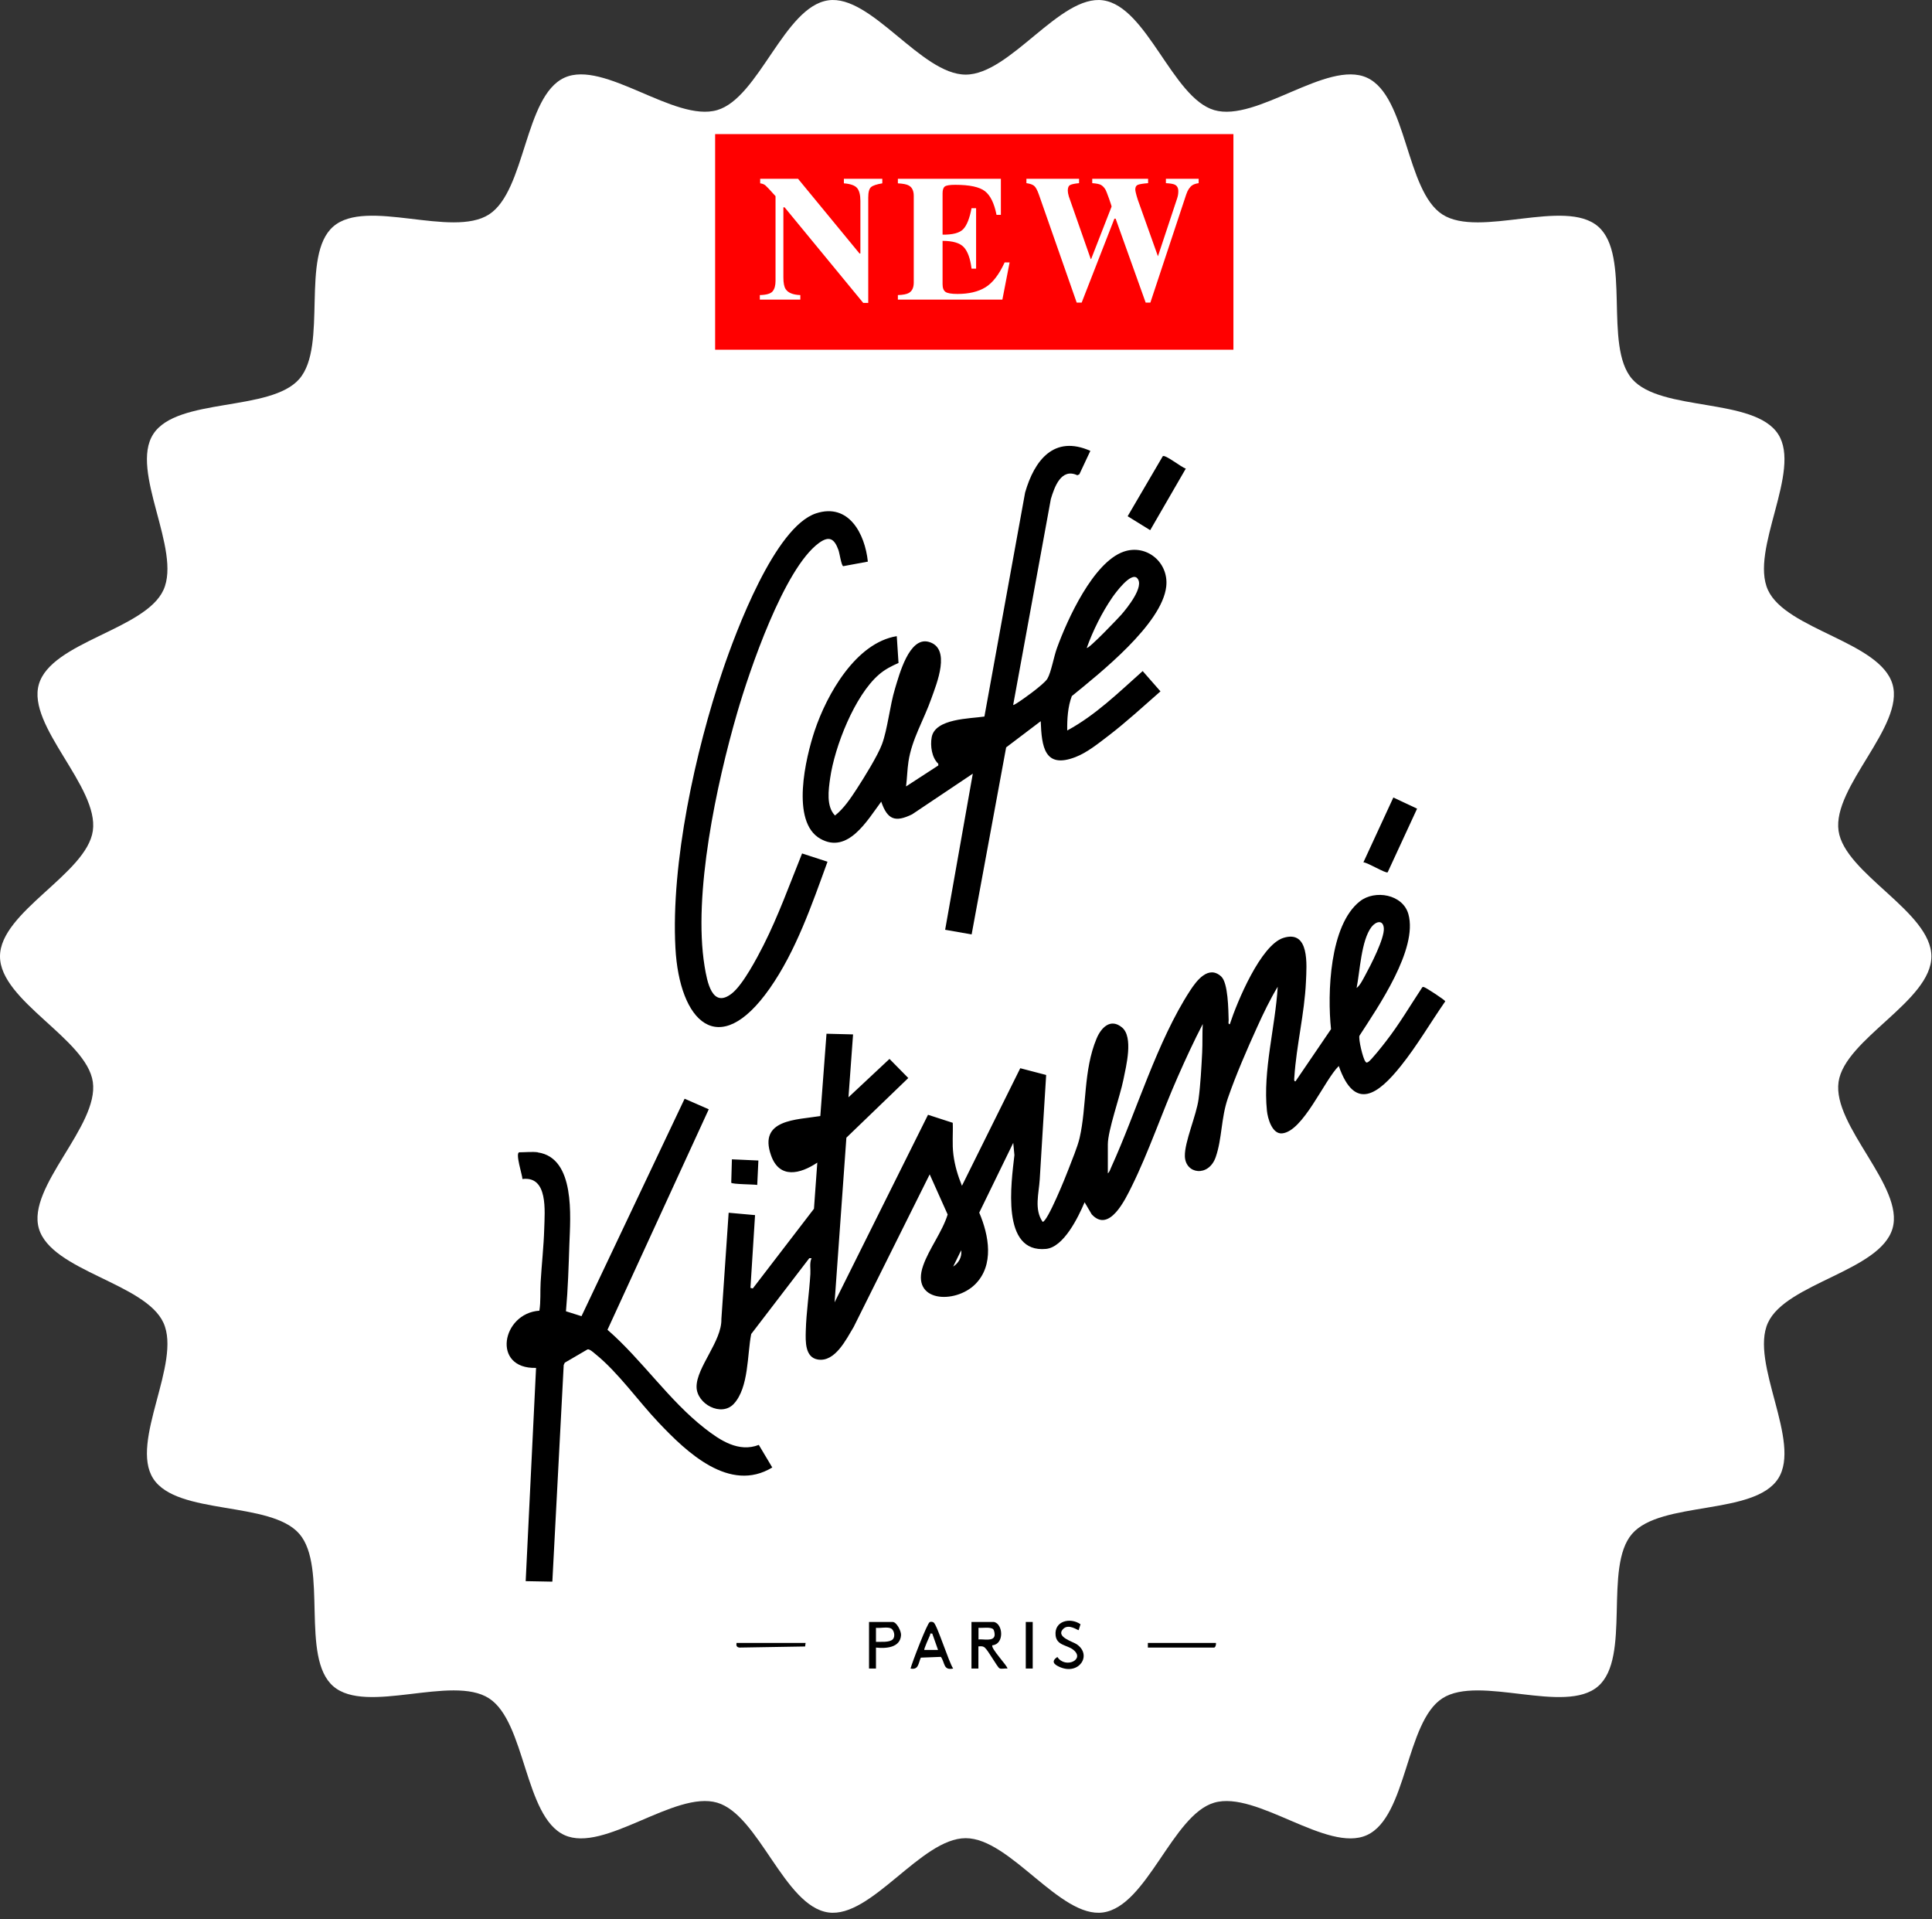
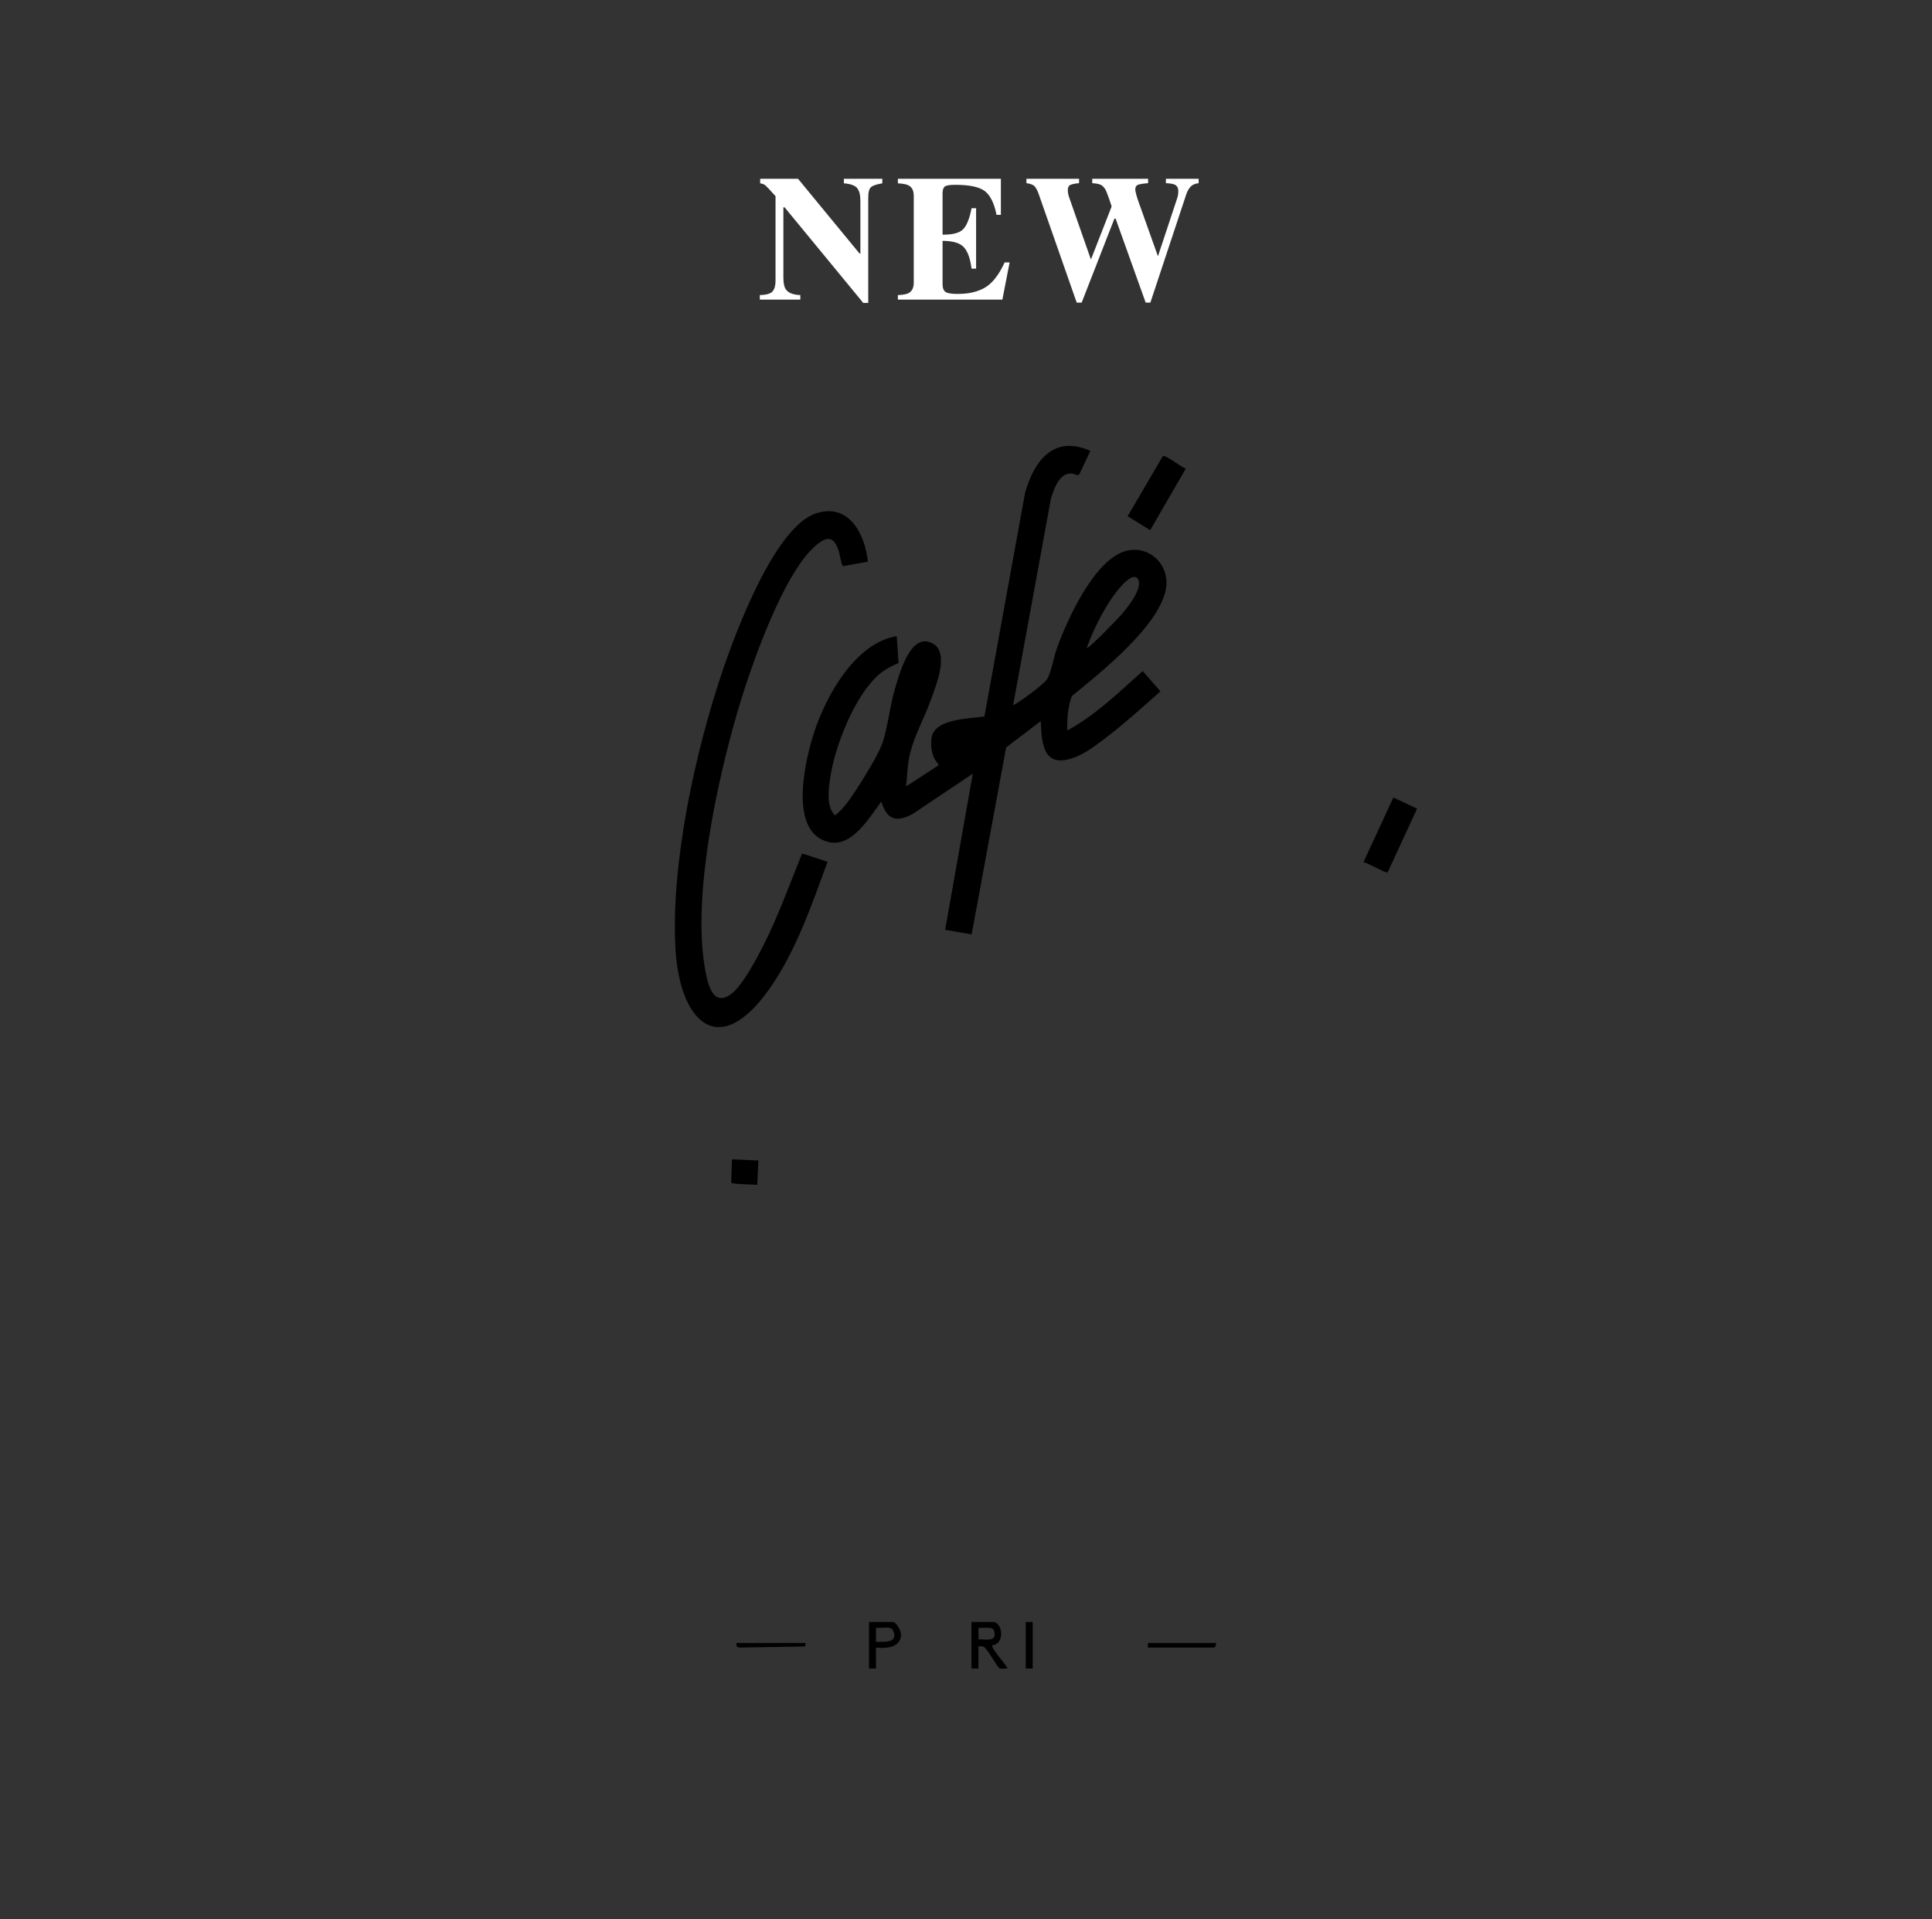
<svg xmlns="http://www.w3.org/2000/svg" width="150" height="149" viewBox="0 0 150 149" fill="none">
  <rect x="0" y="0" width="150" height="149" fill="#333333" stroke="none" />
-   <path d="M149.953 74.249C149.953 77.715 143.22 80.663 142.745 83.998C142.258 87.416 147.885 92.133 146.934 95.377C145.966 98.678 138.675 99.607 137.263 102.692C135.837 105.811 139.898 111.931 138.056 114.791C136.204 117.668 128.947 116.503 126.714 119.078C124.477 121.658 126.656 128.675 124.076 130.913C121.501 133.146 114.864 129.995 111.987 131.848C109.128 133.689 109.25 141.038 106.131 142.465C103.046 143.876 97.571 138.982 94.27 139.95C91.026 140.901 89.063 147.984 85.645 148.471C82.311 148.946 78.442 142.705 74.976 142.705C71.51 142.705 67.642 148.946 64.307 148.471C60.889 147.984 58.926 140.901 55.682 139.949C52.381 138.982 46.906 143.876 43.821 142.464C40.702 141.038 40.824 133.689 37.964 131.847C35.087 129.994 28.45 133.145 25.875 130.912C23.295 128.674 25.475 121.657 23.238 119.077C21.004 116.502 13.748 117.666 11.896 114.789C10.054 111.93 14.116 105.81 12.689 102.691C11.278 99.606 3.987 98.677 3.019 95.377C2.068 92.132 7.695 87.415 7.208 83.998C6.733 80.663 0 77.715 0 74.249C0 70.782 6.733 67.834 7.208 64.499C7.695 61.081 2.068 56.364 3.019 53.12C3.987 49.819 11.278 48.89 12.689 45.805C14.116 42.686 10.055 36.566 11.896 33.706C13.749 30.829 21.005 31.994 23.239 29.419C25.476 26.839 23.297 19.822 25.877 17.584C28.452 15.351 35.088 18.502 37.965 16.649C40.825 14.808 40.703 7.459 43.822 6.032C46.907 4.621 52.382 9.515 55.682 8.547C58.927 7.596 60.89 0.513 64.308 0.026C67.642 -0.449 71.51 5.792 74.976 5.792C78.442 5.792 82.311 -0.449 85.646 0.026C89.064 0.513 91.026 7.596 94.271 8.548C97.572 9.515 103.047 4.622 106.132 6.033C109.251 7.459 109.129 14.808 111.989 16.65C114.866 18.503 121.502 15.352 124.078 17.585C126.658 19.823 124.478 26.84 126.715 29.42C128.949 31.995 136.205 30.831 138.057 33.708C139.899 36.567 135.837 42.687 137.264 45.806C138.675 48.891 145.966 49.82 146.934 53.12C147.885 56.365 142.258 61.082 142.745 64.499C143.22 67.834 149.953 70.783 149.953 74.249Z" fill="white" />
-   <path d="M95.762 10.411H55.523V27.15H95.762V10.411Z" fill="#FF0000" />
+   <path d="M95.762 10.411H55.523H95.762V10.411Z" fill="#FF0000" />
  <path d="M58.993 22.909C59.508 22.895 59.84 22.797 59.989 22.614C60.138 22.431 60.212 22.161 60.212 21.804V15.229C59.788 14.755 59.526 14.476 59.426 14.392C59.327 14.309 59.191 14.256 59.02 14.233V13.881H61.961L66.733 19.68H66.8V15.602C66.8 15.132 66.715 14.797 66.544 14.596C66.373 14.395 66.032 14.274 65.519 14.233V13.881H68.502V14.233C68.068 14.305 67.778 14.401 67.631 14.523C67.484 14.644 67.41 14.916 67.41 15.338V23.518H67.024L60.917 16.097H60.822V21.539C60.822 21.966 60.881 22.268 60.999 22.445C61.184 22.731 61.563 22.886 62.137 22.909V23.261H58.993V22.909Z" fill="white" />
  <path d="M69.711 23.261V22.909C70.108 22.895 70.391 22.841 70.558 22.746C70.816 22.601 70.944 22.33 70.944 21.933V15.209C70.944 14.805 70.811 14.534 70.544 14.395C70.391 14.309 70.113 14.256 69.711 14.233V13.881H77.708V16.68H77.37C77.193 15.785 76.894 15.173 76.472 14.843C76.049 14.513 75.28 14.348 74.164 14.348C73.739 14.348 73.469 14.392 73.354 14.48C73.239 14.569 73.181 14.744 73.181 15.006V18.218C73.972 18.227 74.507 18.084 74.787 17.788C75.067 17.492 75.282 16.951 75.431 16.165H75.784V20.855H75.431C75.332 20.064 75.129 19.507 74.825 19.184C74.52 18.861 73.972 18.7 73.181 18.7V22.061C73.181 22.355 73.257 22.555 73.408 22.661C73.559 22.767 73.87 22.82 74.34 22.82C75.226 22.82 75.948 22.649 76.509 22.305C77.069 21.962 77.566 21.318 78 20.374H78.386L77.824 23.261H69.711Z" fill="white" />
  <path d="M83.778 13.881V14.22C83.443 14.251 83.214 14.299 83.09 14.362C82.965 14.425 82.903 14.57 82.903 14.797C82.903 14.855 82.91 14.924 82.924 15.004C82.937 15.082 82.957 15.165 82.984 15.251L84.686 20.111H84.715L86.301 16.044C86.31 16.022 86.245 15.815 86.107 15.424C85.968 15.033 85.872 14.792 85.817 14.701C85.714 14.539 85.6 14.423 85.475 14.355C85.351 14.287 85.126 14.242 84.801 14.22V13.881H89.139V14.22C88.741 14.251 88.475 14.294 88.343 14.348C88.209 14.403 88.143 14.525 88.143 14.715C88.143 14.761 88.157 14.848 88.187 14.976C88.216 15.105 88.266 15.283 88.339 15.509L89.933 19.982H89.874L91.389 15.414C91.416 15.333 91.439 15.246 91.457 15.153C91.475 15.06 91.484 14.957 91.484 14.844C91.484 14.586 91.386 14.414 91.192 14.328C91.075 14.274 90.851 14.238 90.521 14.22V13.881H93.063V14.22C92.85 14.251 92.686 14.305 92.568 14.382C92.365 14.523 92.207 14.765 92.094 15.108L89.315 23.491H88.949L86.617 16.975H86.522L83.981 23.491H83.594L80.66 15.108C80.533 14.748 80.407 14.518 80.28 14.42C80.154 14.322 79.957 14.255 79.691 14.22V13.881H83.778Z" fill="white" />
  <g clip-path="url(#clip0_21_848)">
-     <path d="M85.992 91.092C86.129 91.046 86.213 90.751 86.278 90.613C88.25 86.276 89.82 80.87 92.402 76.9C92.895 76.145 93.816 74.905 94.809 75.804C95.36 76.303 95.367 78.416 95.393 79.196C95.393 79.308 95.328 79.531 95.484 79.511C96.035 77.812 97.877 73.37 99.642 72.812C101.686 72.169 101.452 74.899 101.394 76.211C101.283 78.685 100.654 81.145 100.492 83.625C100.492 83.724 100.433 83.966 100.583 83.947L103.34 79.898C103.048 77.143 103.217 71.808 105.591 69.965C106.752 69.059 108.913 69.42 109.347 70.968C110.106 73.685 106.979 78.192 105.546 80.41C105.461 80.692 105.818 82.162 106 82.398C106.084 82.51 106.09 82.516 106.22 82.451C106.441 82.333 107.375 81.145 107.596 80.856C108.634 79.525 109.49 78.061 110.424 76.651C110.495 76.585 110.534 76.638 110.599 76.651C110.742 76.697 112.208 77.641 112.208 77.74C111.066 79.387 110.015 81.191 108.763 82.753C107.038 84.911 105.195 86.355 103.943 82.759C102.827 83.842 101.173 87.844 99.538 87.989C98.766 88.054 98.422 86.821 98.364 86.23C98.04 83.1 99.019 79.721 99.201 76.605C98.604 77.595 98.098 78.652 97.618 79.708C96.826 81.447 95.951 83.461 95.328 85.266C94.796 86.821 94.887 88.395 94.387 89.832C93.842 91.4 92.039 91.164 91.993 89.767C91.961 88.651 92.889 86.598 93.057 85.325C93.206 84.222 93.278 82.844 93.336 81.716C93.375 80.981 93.336 80.233 93.382 79.498C92.687 80.837 92.052 82.215 91.442 83.599C90.216 86.368 89.191 89.426 87.867 92.103C87.368 93.113 86.116 95.757 84.76 94.274L84.208 93.336C83.715 94.504 82.587 96.82 81.218 96.958C77.695 97.306 78.519 91.807 78.759 89.675L78.668 88.724L76.028 94.143C76.78 95.902 77.208 98.218 75.71 99.707C74.14 101.262 70.676 101.092 71.675 98.251C72.129 96.951 73.16 95.633 73.576 94.287L72.181 91.171L66.277 103.021C65.7 103.979 64.837 105.757 63.507 105.547C62.489 105.389 62.54 104.123 62.56 103.336C62.599 101.866 62.832 100.37 62.917 98.9C62.943 98.493 62.839 98.06 63.008 97.68H62.832L58.324 103.565C58.006 105.16 58.148 107.712 56.974 108.985C56.008 110.028 54.094 108.998 54.081 107.673C54.068 106.15 56.053 104.123 56.008 102.404L56.572 94.15L58.622 94.334L58.265 99.983L58.447 100.029L63.196 93.841L63.455 90.259C62.132 91.145 60.51 91.551 59.861 89.688C58.875 86.886 61.833 86.945 63.689 86.644L64.169 80.253L66.232 80.305L65.875 85.187L69.06 82.208L70.52 83.691L65.713 88.323L64.798 101.105L72.051 86.545L73.971 87.168C74.004 88.008 73.913 88.789 74.023 89.649C74.133 90.508 74.373 91.289 74.685 92.057L79.213 82.93L81.224 83.455C81.062 86.151 80.88 88.855 80.725 91.558C80.66 92.641 80.277 93.894 80.952 94.858C81.322 94.858 82.742 91.348 82.943 90.81C83.209 90.101 83.657 89.052 83.819 88.35C84.383 85.909 84.105 83.1 85.136 80.633C85.486 79.787 86.219 79.019 87.115 79.767C88.01 80.515 87.433 82.766 87.219 83.829C86.959 85.121 86.012 87.752 86.012 88.848V91.066L85.992 91.092ZM105.318 76.71C105.604 76.493 105.812 76.047 105.993 75.719C106.408 74.958 107.498 72.858 107.44 72.064C107.388 71.382 106.83 71.52 106.486 71.959C105.682 73.002 105.584 75.424 105.325 76.71H105.318ZM74.004 98.329C74.432 98.054 74.698 97.588 74.626 97.063L74.004 98.329Z" fill="black" />
    <path d="M84.65 35.012L83.8 36.823L83.644 36.895C82.392 36.311 81.873 37.794 81.588 38.739L78.662 54.729C78.727 54.808 80.251 53.679 80.4 53.548C80.647 53.345 81.185 52.931 81.328 52.675C81.613 52.177 81.821 50.976 82.055 50.333C82.859 48.102 84.883 43.647 87.245 42.827C89.009 42.217 90.754 43.654 90.547 45.53C90.222 48.45 85.389 52.269 83.216 54.04C82.904 54.86 82.846 55.831 82.859 56.711C85.058 55.523 86.862 53.751 88.717 52.098L90.099 53.673C88.775 54.834 87.465 56.041 86.07 57.111C85.298 57.701 84.409 58.423 83.508 58.771C81.094 59.709 80.874 57.977 80.802 55.989L78.117 58.023L75.437 72.543L73.381 72.182L75.528 60.063L70.818 63.219C69.514 63.856 68.904 63.653 68.418 62.235C67.335 63.692 65.829 66.33 63.689 65.116C61.36 63.797 62.56 58.804 63.248 56.737C64.195 53.902 66.452 49.9 69.625 49.388L69.761 51.468C69.203 51.717 68.703 51.967 68.236 52.374C66.355 54.001 64.805 57.957 64.454 60.405C64.324 61.323 64.136 62.603 64.83 63.311C65.518 62.767 66.044 61.973 66.524 61.238C67.069 60.398 68.145 58.672 68.476 57.78C68.911 56.619 69.086 54.782 69.488 53.463C69.819 52.38 70.585 49.421 72.096 49.828C73.88 50.307 72.713 53.095 72.31 54.23C71.733 55.877 70.792 57.393 70.533 59.125C70.436 59.762 70.429 60.418 70.345 61.054L72.849 59.427V59.296C72.343 58.817 72.213 57.905 72.336 57.236C72.602 55.772 75.308 55.799 76.43 55.628L79.589 38.24C80.309 35.727 81.841 33.746 84.662 35.006L84.65 35.012ZM88.296 44.887C87.809 44.375 86.609 46.022 86.362 46.377C85.558 47.544 84.851 48.968 84.377 50.294C84.487 50.444 86.901 47.905 87.063 47.715C87.491 47.223 88.892 45.51 88.289 44.887H88.296Z" fill="black" />
-     <path d="M41.748 89.465C44.694 89.885 44.279 94.511 44.207 96.564C44.149 98.31 44.097 100.062 43.941 101.8L45.148 102.181L53.153 85.299L55.028 86.119L47.165 103.237C49.845 105.567 51.921 108.709 54.723 110.894C55.917 111.826 57.351 112.778 58.914 112.174L59.959 113.926C56.65 115.934 53.316 112.745 51.142 110.448C49.546 108.769 47.996 106.544 46.218 105.114C46.075 104.996 45.771 104.714 45.615 104.76L43.85 105.79L43.766 105.973L42.884 122.79L40.814 122.751L41.619 106.196C38.148 106.288 38.959 101.951 41.878 101.754C41.995 101.02 41.93 100.278 41.975 99.543C42.053 98.165 42.215 96.768 42.254 95.39C42.293 94.012 42.566 91.282 40.561 91.532C40.574 91.289 39.964 89.458 40.328 89.458C40.756 89.458 41.366 89.399 41.761 89.458L41.748 89.465Z" fill="black" />
    <path d="M67.38 43.601L65.466 43.955C65.323 43.916 65.187 42.951 65.097 42.702C64.779 41.816 64.376 41.574 63.578 42.157C60.867 44.139 58.181 52.078 57.227 55.365C55.644 60.825 53.789 69.433 54.704 75.017C54.898 76.191 55.281 78.343 56.825 77.123C57.681 76.447 58.771 74.38 59.284 73.37C60.438 71.08 61.314 68.639 62.274 66.257L64.247 66.9C63.04 70.22 61.794 73.842 59.757 76.742C55.774 82.412 52.744 79.275 52.44 73.593C52.083 67.005 53.99 58.292 56.105 52.065C57.136 49.021 60.16 40.904 63.358 39.854C65.901 39.021 67.159 41.449 67.38 43.601Z" fill="black" />
    <path d="M105.857 66.94L108.179 61.914L110.022 62.78L107.738 67.721C107.583 67.826 106.188 66.959 105.857 66.946V66.94Z" fill="black" />
    <path d="M92.071 36.37L89.301 41.16L87.55 40.078L90.281 35.412C90.482 35.281 91.747 36.298 92.065 36.377L92.071 36.37Z" fill="black" />
    <path d="M77.176 125.92C77.89 126.084 77.981 127.646 77.046 127.731C76.891 127.961 78.325 129.437 78.208 129.535C78.039 129.509 77.734 129.594 77.598 129.516C77.423 129.417 76.722 128.125 76.456 127.908C76.294 127.777 76.151 127.81 75.963 127.816V129.535H75.425V125.92H77.17H77.176ZM77.111 126.484C76.917 126.287 76.249 126.405 75.97 126.373V127.278C76.326 127.226 77.157 127.468 77.222 126.957C77.235 126.832 77.196 126.576 77.111 126.484Z" fill="black" />
-     <path d="M74.004 129.535C73.225 129.699 73.381 129.089 73.05 128.63L71.493 128.689C71.299 129.115 71.325 129.666 70.695 129.535C70.805 129.089 71.999 125.986 72.187 125.927C72.291 125.894 72.395 125.9 72.486 125.959C72.752 126.123 73.673 129.069 74.004 129.535ZM72.388 126.825C72.155 126.779 72.252 126.858 72.2 126.957C72.142 127.075 71.714 128.052 71.759 128.092H72.83L72.382 126.825H72.388Z" fill="black" />
    <path d="M68.01 127.908V129.535H67.471V125.92H69.307C69.612 125.92 69.975 126.629 69.956 126.937C69.904 127.928 68.769 127.993 68.01 127.908ZM69.326 127.252C69.528 127.035 69.417 126.537 69.171 126.419C68.892 126.281 68.334 126.419 68.01 126.373V127.462C68.366 127.449 69.067 127.534 69.326 127.258V127.252Z" fill="black" />
    <path d="M58.881 90.095L58.791 91.991C58.479 91.939 56.857 91.945 56.773 91.82L56.825 90.003L58.881 90.095Z" fill="black" />
-     <path d="M83.748 126.55C83.683 126.596 82.963 125.999 82.522 126.484C81.97 127.088 83.306 127.449 83.598 127.652C84.818 128.485 83.78 130.067 82.294 129.424C81.834 129.227 81.581 128.984 82.093 128.636C82.71 129.588 84.325 128.82 83.293 128.052C82.826 127.705 82.041 127.737 81.957 126.963C81.834 125.841 83.092 125.539 83.89 126.097L83.748 126.55Z" fill="black" />
    <path d="M80.18 125.92H79.641V129.535H80.18V125.92Z" fill="black" />
    <path d="M62.547 127.547L62.508 127.823L57.403 127.908C57.182 127.869 57.156 127.764 57.182 127.547H62.553H62.547Z" fill="black" />
    <path d="M94.4 127.547C94.439 127.652 94.361 127.908 94.264 127.908H89.12V127.547H94.4Z" fill="black" />
  </g>
  <defs>
    <clipPath id="clip0_21_848">
      <rect width="72.873" height="94.956" fill="white" transform="translate(39.328 34.618)" />
    </clipPath>
  </defs>
</svg>